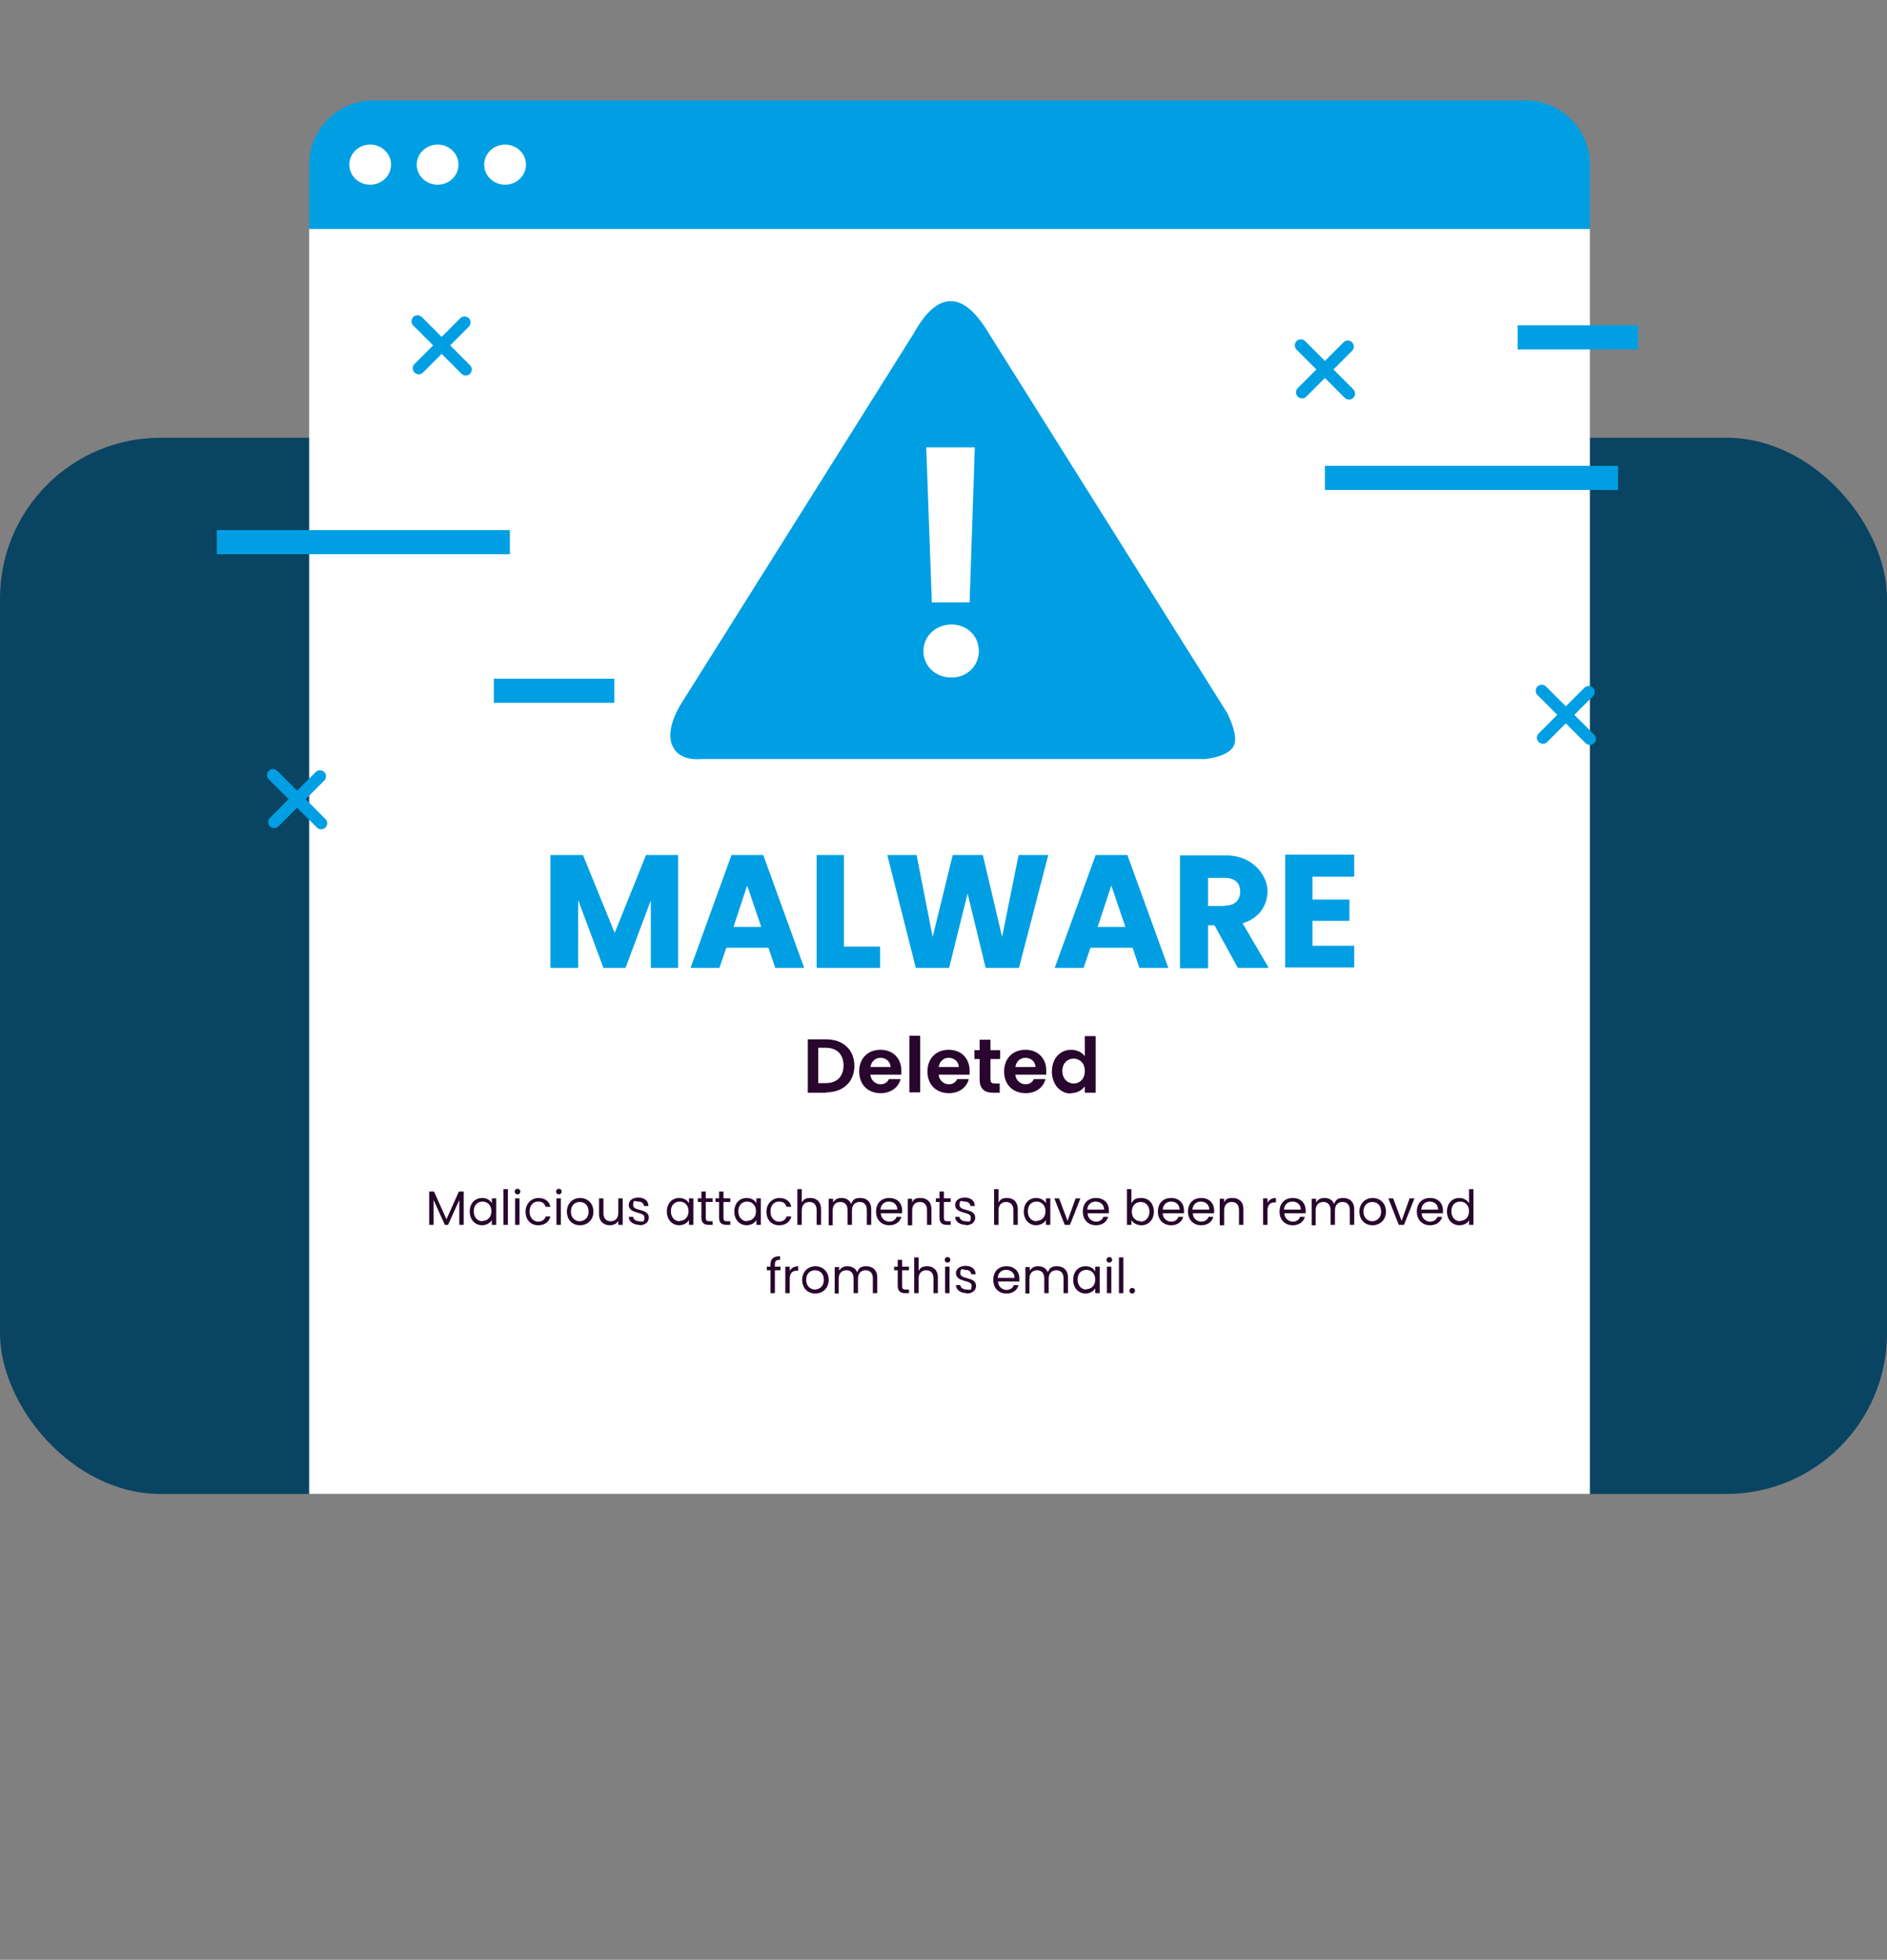
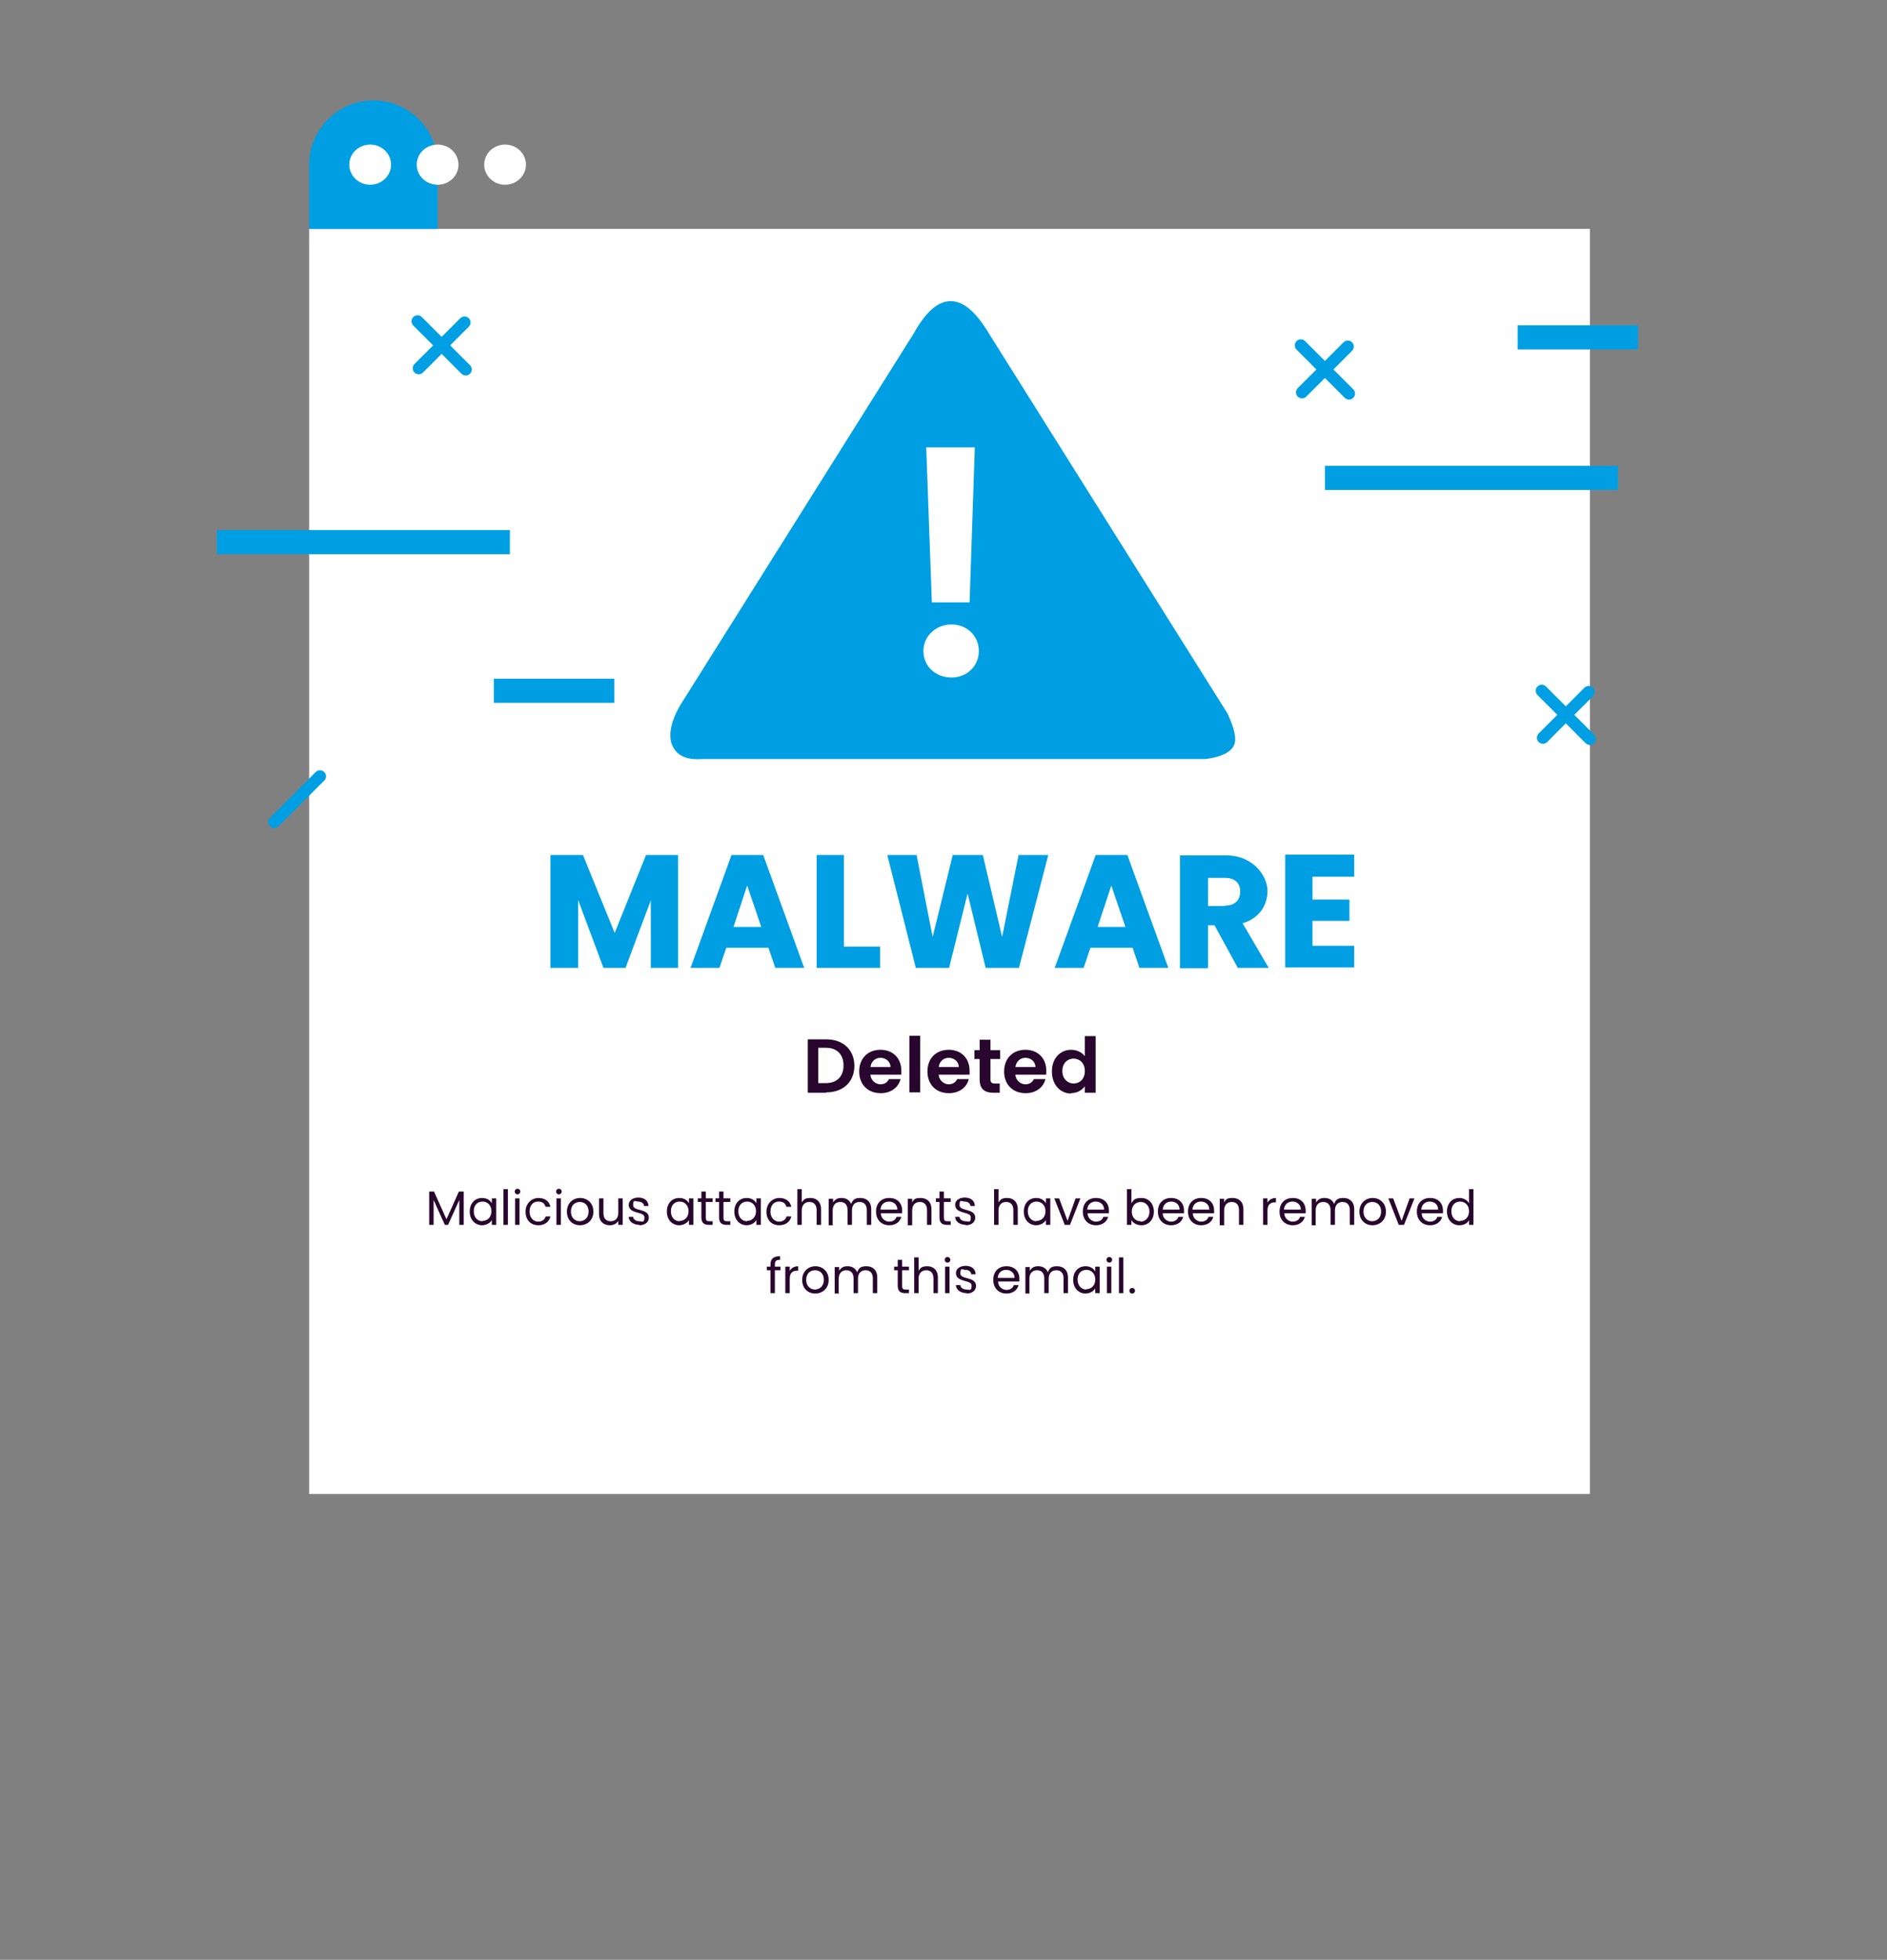
<svg xmlns="http://www.w3.org/2000/svg" id="Calque_1" version="1.1" viewBox="0 0 470 488">
  <rect x="0" y="0" width="470" height="488" fill="#808080" stroke="none" />
  <defs>
    <style>
      .st0 {
        stroke: #009fe3;
        stroke-linecap: round;
        stroke-width: 3px;
      }

      .st0, .st1, .st2 {
        fill: #009fe3;
      }

      .st1 {
        fill-rule: evenodd;
      }

      .st3 {
        fill: #fff;
      }

      .st4 {
        fill: #094462;
      }

      .st5 {
        fill: #28062d;
      }
    </style>
  </defs>
  <g id="Déclinaisons-Product-etc.">
    <g id="VAD21001---Solutions---Anti-Malware-Ransomware---v2">
      <g id="antimalware-2nd-bloc">
-         <rect id="Rectangle-Copy-5" class="st4" y="109" width="470" height="263" rx="40" ry="40" />
        <rect class="st3" x="77" y="57" width="319" height="315" />
        <path id="Deleted" class="st5" d="M205.8,272c4.2,0,7-2.6,7-6.6s-2.8-6.6-7-6.6h-4.6v13.3h4.6ZM205.7,269.7h-1.9v-8.8h1.9c2.8,0,4.4,1.7,4.4,4.4s-1.6,4.4-4.4,4.4ZM219.4,272.2c2.6,0,4.4-1.5,4.9-3.5h-2.9c-.3.7-1,1.3-2.1,1.3s-2.4-.9-2.5-2.4h7.7c0-.3,0-.7,0-1,0-3.1-2.1-5.2-5.2-5.2s-5.3,2.1-5.3,5.4,2.2,5.4,5.3,5.4ZM221.8,265.7h-5c.2-1.4,1.2-2.3,2.5-2.3s2.5.9,2.5,2.3ZM229.2,272v-14.1h-2.7v14.1h2.7ZM236.4,272.2c2.6,0,4.4-1.5,4.9-3.5h-2.9c-.3.7-1,1.3-2.1,1.3s-2.4-.9-2.5-2.4h7.7c0-.3,0-.7,0-1,0-3.1-2.1-5.2-5.2-5.2s-5.3,2.1-5.3,5.4,2.2,5.4,5.3,5.4ZM238.8,265.7h-5c.2-1.4,1.2-2.3,2.5-2.3s2.5.9,2.5,2.3ZM249,272v-2.2h-1.2c-.8,0-1.1-.3-1.1-1v-5.1h2.4v-2.2h-2.4v-2.6h-2.7v2.6h-1.3v2.2h1.3v5.1c0,2.4,1.3,3.3,3.4,3.3h1.7ZM255.5,272.2c2.6,0,4.4-1.5,4.9-3.5h-2.9c-.3.7-1,1.3-2.1,1.3s-2.4-.9-2.5-2.4h7.7c0-.3,0-.7,0-1,0-3.1-2.1-5.2-5.2-5.2s-5.3,2.1-5.3,5.4,2.2,5.4,5.3,5.4ZM257.9,265.7h-5c.2-1.4,1.2-2.3,2.5-2.3s2.5.9,2.5,2.3ZM266.7,272.2c1.7,0,2.8-.8,3.5-1.7v1.6h2.7v-14.1h-2.7v5c-.7-1-2.1-1.6-3.4-1.6-2.7,0-4.8,2.1-4.8,5.4s2.1,5.5,4.8,5.5ZM267.4,269.8c-1.4,0-2.8-1.1-2.8-3.1s1.3-3.1,2.8-3.1,2.8,1.1,2.8,3.1-1.3,3.1-2.8,3.1Z" />
        <path id="MALWARE" class="st2" d="M144,241v-16.9l6.3,16.9h5.5l6.3-16.8v16.8h6.8v-28.1h-8l-7.8,19.4-7.9-19.4h-8.1v28.1h6.8ZM179.2,241l1.7-5h10.5l1.7,5h7.2l-10.2-28.1h-7.9l-10.2,28.1h7.2ZM189.6,230.8h-6.9l3.4-10.3,3.5,10.3ZM219.2,241v-5.3h-9v-22.8h-6.8v28.1h15.8ZM236.4,241l4.6-18.5,4.5,18.5h8.3l7.3-28.1h-7.4l-4.1,20.4-4.8-20.4h-7.5l-5,20.4-4-20.4h-7.3l7.1,28.1h8.3ZM269.9,241l1.7-5h10.5l1.7,5h7.2l-10.2-28.1h-7.9l-10.2,28.1h7.2ZM280.3,230.8h-6.9l3.4-10.3,3.5,10.3ZM300.9,241v-10.6h1.6l5.8,10.6h7.7l-6.5-11.1c4.3-1.3,6.2-4.6,6.2-8.1s-3.4-8.8-10.3-8.8h-11.5v28.1h6.8ZM305.1,225.6h-4.2v-7h4.2c2.6,0,3.8,1.4,3.8,3.4s-1.2,3.5-3.8,3.5ZM337.3,241v-5.5h-10.4v-6.2h9.2v-5.3h-9.2v-5.7h10.4v-5.5h-17.2v28.1h17.2Z" />
        <path id="Maliciousattachmentshavebeenremovedfromthisemail." class="st5" d="M108,305v-6.2l2.8,6.2h.8l2.8-6.2v6.2h1.1v-8.3h-1.2l-3.1,6.9-3.1-6.9h-1.2v8.3h1.1ZM120,305.1c1.2,0,2.1-.6,2.5-1.3v1.2h1.1v-6.6h-1.1v1.2c-.4-.7-1.2-1.3-2.4-1.3-1.8,0-3.1,1.3-3.1,3.4s1.4,3.4,3.1,3.4ZM120.2,304.1c-1.2,0-2.2-.9-2.2-2.5s1-2.4,2.2-2.4,2.2.9,2.2,2.4-1,2.4-2.2,2.4ZM126.5,305v-8.9h-1.1v8.9h1.1ZM128.9,297.4c.4,0,.7-.3.7-.7s-.3-.7-.7-.7-.7.3-.7.7.3.7.7.7ZM129.4,305v-6.6h-1.1v6.6h1.1ZM134.1,305.1c1.6,0,2.7-.9,3-2.2h-1.2c-.2.8-.9,1.3-1.9,1.3s-2.1-.9-2.1-2.5.9-2.5,2.1-2.5,1.6.5,1.9,1.3h1.2c-.3-1.4-1.4-2.2-3-2.2s-3.2,1.3-3.2,3.4,1.3,3.4,3.2,3.4ZM139.2,297.4c.4,0,.7-.3.7-.7s-.3-.7-.7-.7-.7.3-.7.7.3.7.7.7ZM139.7,305v-6.6h-1.1v6.6h1.1ZM144.4,305.1c1.9,0,3.4-1.3,3.4-3.4s-1.5-3.4-3.3-3.4-3.3,1.3-3.3,3.4,1.4,3.4,3.3,3.4ZM144.4,304.1c-1.1,0-2.2-.8-2.2-2.4s1-2.4,2.2-2.4,2.2.8,2.2,2.4-1.1,2.4-2.3,2.4ZM151.9,305.1c.9,0,1.7-.4,2.1-1.1v1h1.1v-6.6h-1.1v3.6c0,1.4-.8,2.1-1.9,2.1s-1.8-.7-1.8-2v-3.7h-1.1v3.9c0,1.9,1.2,2.8,2.7,2.8ZM159.2,305.1c1.5,0,2.4-.8,2.4-1.9,0-2.4-3.9-1.5-3.9-3.1s.5-.9,1.3-.9,1.4.5,1.4,1.1h1.1c0-1.3-1-2.1-2.5-2.1s-2.4.8-2.4,1.8c0,2.4,3.9,1.6,3.9,3.1s-.5,1-1.3,1-1.5-.5-1.5-1.1h-1.1c0,1.2,1.2,2,2.7,2ZM169.1,305.1c1.2,0,2.1-.6,2.5-1.3v1.2h1.1v-6.6h-1.1v1.2c-.4-.7-1.2-1.3-2.4-1.3-1.8,0-3.1,1.3-3.1,3.4s1.4,3.4,3.1,3.4ZM169.3,304.1c-1.2,0-2.2-.9-2.2-2.5s1-2.4,2.2-2.4,2.2.9,2.2,2.4-1,2.4-2.2,2.4ZM177.5,305v-.9h-.8c-.7,0-.9-.2-.9-.9v-3.9h1.7v-.9h-1.7v-1.7h-1.1v1.7h-.9v.9h.9v3.9c0,1.3.7,1.8,1.8,1.8h1ZM181.9,305v-.9h-.8c-.7,0-.9-.2-.9-.9v-3.9h1.7v-.9h-1.7v-1.7h-1.1v1.7h-.9v.9h.9v3.9c0,1.3.7,1.8,1.8,1.8h1ZM185.9,305.1c1.2,0,2.1-.6,2.5-1.3v1.2h1.1v-6.6h-1.1v1.2c-.4-.7-1.2-1.3-2.4-1.3-1.8,0-3.1,1.3-3.1,3.4s1.4,3.4,3.1,3.4ZM186.1,304.1c-1.2,0-2.2-.9-2.2-2.5s1-2.4,2.2-2.4,2.2.9,2.2,2.4-1,2.4-2.2,2.4ZM194.1,305.1c1.6,0,2.7-.9,3-2.2h-1.2c-.2.8-.9,1.3-1.9,1.3s-2.1-.9-2.1-2.5.9-2.5,2.1-2.5,1.6.5,1.9,1.3h1.2c-.3-1.4-1.4-2.2-3-2.2s-3.2,1.3-3.2,3.4,1.3,3.4,3.2,3.4ZM199.7,305v-3.6c0-1.4.8-2.1,1.9-2.1s1.8.7,1.8,2v3.7h1.1v-3.9c0-1.9-1.2-2.8-2.6-2.8s-1.7.4-2.2,1.1v-3.3h-1.1v8.9h1.1ZM207.4,305v-3.6c0-1.4.8-2.1,1.9-2.1s1.8.7,1.8,2v3.7h1.1v-3.6c0-1.4.8-2.1,1.9-2.1s1.8.7,1.8,2v3.7h1.1v-3.9c0-1.9-1.2-2.8-2.7-2.8s-1.9.5-2.3,1.5c-.4-1-1.3-1.5-2.4-1.5s-1.6.4-2.1,1.1v-.9h-1.1v6.6h1.1ZM221.5,305.1c1.6,0,2.7-.9,3-2.1h-1.2c-.2.7-.9,1.2-1.8,1.2s-2.1-.7-2.1-2.1h5.3c0-.2,0-.4,0-.7,0-1.8-1.2-3.1-3.2-3.1s-3.3,1.3-3.3,3.4,1.4,3.4,3.3,3.4ZM223.5,301.2h-4.2c.1-1.3,1-2,2.1-2s2.1.7,2.1,2ZM227.2,305v-3.6c0-1.4.8-2.1,1.9-2.1s1.8.7,1.8,2v3.7h1.1v-3.9c0-1.9-1.2-2.8-2.7-2.8s-1.7.4-2.1,1.1v-.9h-1.1v6.6h1.1ZM236.8,305v-.9h-.8c-.7,0-.9-.2-.9-.9v-3.9h1.7v-.9h-1.7v-1.7h-1.1v1.7h-.9v.9h.9v3.9c0,1.3.7,1.8,1.8,1.8h1ZM240.5,305.1c1.5,0,2.4-.8,2.4-1.9,0-2.4-3.9-1.5-3.9-3.1s.5-.9,1.3-.9,1.4.5,1.4,1.1h1.1c0-1.3-1-2.1-2.5-2.1s-2.4.8-2.4,1.8c0,2.4,3.9,1.6,3.9,3.1s-.5,1-1.3,1-1.5-.5-1.5-1.1h-1.1c0,1.2,1.2,2,2.7,2ZM248.7,305v-3.6c0-1.4.8-2.1,1.9-2.1s1.8.7,1.8,2v3.7h1.1v-3.9c0-1.9-1.2-2.8-2.6-2.8s-1.7.4-2.2,1.1v-3.3h-1.1v8.9h1.1ZM258,305.1c1.2,0,2.1-.6,2.5-1.3v1.2h1.1v-6.6h-1.1v1.2c-.4-.7-1.2-1.3-2.4-1.3-1.8,0-3.1,1.3-3.1,3.4s1.4,3.4,3.1,3.4ZM258.2,304.1c-1.2,0-2.2-.9-2.2-2.5s1-2.4,2.2-2.4,2.2.9,2.2,2.4-1,2.4-2.2,2.4ZM266.5,305l2.6-6.6h-1.2l-2,5.6-2.1-5.6h-1.2l2.6,6.6h1.3ZM273,305.1c1.6,0,2.7-.9,3-2.1h-1.2c-.2.7-.9,1.2-1.8,1.2s-2.1-.7-2.1-2.1h5.3c0-.2,0-.4,0-.7,0-1.8-1.2-3.1-3.2-3.1s-3.3,1.3-3.3,3.4,1.4,3.4,3.3,3.4ZM275,301.2h-4.2c.1-1.3,1-2,2.1-2s2.1.7,2.1,2ZM284.3,305.1c1.8,0,3.1-1.4,3.1-3.4s-1.3-3.4-3.1-3.4-2,.6-2.5,1.3v-3.5h-1.1v8.9h1.1v-1.2c.4.7,1.3,1.3,2.5,1.3ZM284.1,304.1c-1.2,0-2.2-.9-2.2-2.4s1-2.4,2.2-2.4,2.2.9,2.2,2.4-1,2.5-2.2,2.5ZM291.7,305.1c1.6,0,2.7-.9,3-2.1h-1.2c-.2.7-.9,1.2-1.8,1.2s-2.1-.7-2.1-2.1h5.3c0-.2,0-.4,0-.7,0-1.8-1.2-3.1-3.2-3.1s-3.3,1.3-3.3,3.4,1.4,3.4,3.3,3.4ZM293.8,301.2h-4.2c.1-1.3,1-2,2.1-2s2.1.7,2.1,2ZM299.2,305.1c1.6,0,2.7-.9,3-2.1h-1.2c-.2.7-.9,1.2-1.8,1.2s-2.1-.7-2.1-2.1h5.3c0-.2,0-.4,0-.7,0-1.8-1.2-3.1-3.2-3.1s-3.3,1.3-3.3,3.4,1.4,3.4,3.3,3.4ZM301.2,301.2h-4.2c.1-1.3,1-2,2.1-2s2.1.7,2.1,2ZM304.9,305v-3.6c0-1.4.8-2.1,1.9-2.1s1.8.7,1.8,2v3.7h1.1v-3.9c0-1.9-1.2-2.8-2.7-2.8s-1.7.4-2.1,1.1v-.9h-1.1v6.6h1.1ZM315.7,305v-3.6c0-1.5.8-2,1.8-2h.3v-1.1c-1,0-1.8.5-2.1,1.2v-1.1h-1.1v6.6h1.1ZM322,305.1c1.6,0,2.7-.9,3-2.1h-1.2c-.2.7-.9,1.2-1.8,1.2s-2.1-.7-2.1-2.1h5.3c0-.2,0-.4,0-.7,0-1.8-1.2-3.1-3.2-3.1s-3.3,1.3-3.3,3.4,1.4,3.4,3.3,3.4ZM324,301.2h-4.2c.1-1.3,1-2,2.1-2s2.1.7,2.1,2ZM327.7,305v-3.6c0-1.4.8-2.1,1.9-2.1s1.8.7,1.8,2v3.7h1.1v-3.6c0-1.4.8-2.1,1.9-2.1s1.8.7,1.8,2v3.7h1.1v-3.9c0-1.9-1.2-2.8-2.7-2.8s-1.9.5-2.3,1.5c-.4-1-1.3-1.5-2.4-1.5s-1.6.4-2.1,1.1v-.9h-1.1v6.6h1.1ZM341.8,305.1c1.9,0,3.4-1.3,3.4-3.4s-1.5-3.4-3.3-3.4-3.3,1.3-3.3,3.4,1.4,3.4,3.3,3.4ZM341.8,304.1c-1.1,0-2.2-.8-2.2-2.4s1-2.4,2.2-2.4,2.2.8,2.2,2.4-1.1,2.4-2.3,2.4ZM349.7,305l2.6-6.6h-1.2l-2,5.6-2.1-5.6h-1.2l2.6,6.6h1.3ZM356.2,305.1c1.6,0,2.7-.9,3-2.1h-1.2c-.2.7-.9,1.2-1.8,1.2s-2.1-.7-2.1-2.1h5.3c0-.2,0-.4,0-.7,0-1.8-1.2-3.1-3.2-3.1s-3.3,1.3-3.3,3.4,1.4,3.4,3.3,3.4ZM358.2,301.2h-4.2c.1-1.3,1-2,2.1-2s2.1.7,2.1,2ZM363.5,305.1c1.2,0,2.1-.6,2.4-1.3v1.2h1.1v-8.9h-1.1v3.5c-.5-.8-1.4-1.3-2.4-1.3-1.8,0-3.1,1.3-3.1,3.4s1.4,3.4,3.1,3.4ZM363.7,304.1c-1.2,0-2.2-.9-2.2-2.5s1-2.4,2.2-2.4,2.2.9,2.2,2.4-1,2.4-2.2,2.4ZM193,322v-5.7h1.4v-.9h-1.4v-.5c0-.9.3-1.2,1.3-1.2v-.9c-1.7,0-2.4.7-2.4,2.1v.5h-.9v.9h.9v5.7h1.1ZM196.7,322v-3.6c0-1.5.8-2,1.8-2h.3v-1.1c-1,0-1.8.5-2.1,1.2v-1.1h-1.1v6.6h1.1ZM203,322.1c1.9,0,3.4-1.3,3.4-3.4s-1.5-3.4-3.3-3.4-3.3,1.3-3.3,3.4,1.4,3.4,3.3,3.4ZM203,321.1c-1.1,0-2.2-.8-2.2-2.4s1-2.4,2.2-2.4,2.2.8,2.2,2.4-1.1,2.4-2.3,2.4ZM208.9,322v-3.6c0-1.4.8-2.1,1.9-2.1s1.8.7,1.8,2v3.7h1.1v-3.6c0-1.4.8-2.1,1.9-2.1s1.8.7,1.8,2v3.7h1.1v-3.9c0-1.9-1.2-2.8-2.7-2.8s-1.9.5-2.3,1.5c-.4-1-1.3-1.5-2.4-1.5s-1.6.4-2.1,1.1v-.9h-1.1v6.6h1.1ZM226.4,322v-.9h-.8c-.7,0-.9-.2-.9-.9v-3.9h1.7v-.9h-1.7v-1.7h-1.1v1.7h-.9v.9h.9v3.9c0,1.3.7,1.8,1.8,1.8h1ZM228.8,322v-3.6c0-1.4.8-2.1,1.9-2.1s1.8.7,1.8,2v3.7h1.1v-3.9c0-1.9-1.2-2.8-2.6-2.8s-1.7.4-2.2,1.1v-3.3h-1.1v8.9h1.1ZM236,314.4c.4,0,.7-.3.7-.7s-.3-.7-.7-.7-.7.3-.7.7.3.7.7.7ZM236.5,322v-6.6h-1.1v6.6h1.1ZM240.7,322.1c1.5,0,2.4-.8,2.4-1.9,0-2.4-3.9-1.5-3.9-3.1s.5-.9,1.3-.9,1.4.5,1.4,1.1h1.1c0-1.3-1-2.1-2.5-2.1s-2.4.8-2.4,1.8c0,2.4,3.9,1.6,3.9,3.1s-.5,1-1.3,1-1.5-.5-1.5-1.1h-1.1c0,1.2,1.2,2,2.7,2ZM250.7,322.1c1.6,0,2.7-.9,3-2.1h-1.2c-.2.7-.9,1.2-1.8,1.2s-2.1-.7-2.1-2.1h5.3c0-.2,0-.4,0-.7,0-1.8-1.2-3.1-3.2-3.1s-3.3,1.3-3.3,3.4,1.4,3.4,3.3,3.4ZM252.7,318.2h-4.2c.1-1.3,1-2,2.1-2s2.1.7,2.1,2ZM256.4,322v-3.6c0-1.4.8-2.1,1.9-2.1s1.8.7,1.8,2v3.7h1.1v-3.6c0-1.4.8-2.1,1.9-2.1s1.8.7,1.8,2v3.7h1.1v-3.9c0-1.9-1.2-2.8-2.7-2.8s-1.9.5-2.3,1.5c-.4-1-1.3-1.5-2.4-1.5s-1.6.4-2.1,1.1v-.9h-1.1v6.6h1.1ZM270.3,322.1c1.2,0,2.1-.6,2.5-1.3v1.2h1.1v-6.6h-1.1v1.2c-.4-.7-1.2-1.3-2.4-1.3-1.8,0-3.1,1.3-3.1,3.4s1.4,3.4,3.1,3.4ZM270.6,321.1c-1.2,0-2.2-.9-2.2-2.5s1-2.4,2.2-2.4,2.2.9,2.2,2.4-1,2.4-2.2,2.4ZM276.3,314.4c.4,0,.7-.3.7-.7s-.3-.7-.7-.7-.7.3-.7.7.3.7.7.7ZM276.8,322v-6.6h-1.1v6.6h1.1ZM279.8,322v-8.9h-1.1v8.9h1.1ZM282,322.1c.4,0,.7-.3.7-.7s-.3-.7-.7-.7-.7.3-.7.7.3.7.7.7Z" />
-         <path id="Rectangle" class="st1" d="M93,25h287c8.8,0,16,7.2,16,16v16H77v-16c0-8.8,7.2-16,16-16Z" />
+         <path id="Rectangle" class="st1" d="M93,25c8.8,0,16,7.2,16,16v16H77v-16c0-8.8,7.2-16,16-16Z" />
        <g id="Group-3">
          <ellipse id="Oval" class="st3" cx="92.2" cy="41" rx="5.2" ry="5" />
          <ellipse id="Oval-Copy" class="st3" cx="109" cy="41" rx="5.2" ry="5" />
          <ellipse id="Oval-Copy-3" class="st3" cx="125.8" cy="41" rx="5.2" ry="5" />
        </g>
        <g id="Group-Copy">
          <line id="Line-3" class="st0" x1="335.7" y1="86.3" x2="324.3" y2="97.7" />
          <line id="Line-3-Copy" class="st0" x1="324" y1="86" x2="336" y2="98" />
        </g>
        <g id="Group-Copy-2">
          <line id="Line-31" data-name="Line-3" class="st0" x1="115.7" y1="80.3" x2="104.3" y2="91.7" />
          <line id="Line-3-Copy1" data-name="Line-3-Copy" class="st0" x1="104" y1="80" x2="116" y2="92" />
        </g>
        <g id="Group-Copy-3">
          <line id="Line-32" data-name="Line-3" class="st0" x1="395.7" y1="172.3" x2="384.3" y2="183.7" />
          <line id="Line-3-Copy2" data-name="Line-3-Copy" class="st0" x1="384" y1="172" x2="396" y2="184" />
        </g>
        <g id="Group-Copy-4">
          <line id="Line-33" data-name="Line-3" class="st0" x1="79.7" y1="193.3" x2="68.3" y2="204.7" />
-           <line id="Line-3-Copy3" data-name="Line-3-Copy" class="st0" x1="68" y1="193" x2="80" y2="205" />
        </g>
        <rect id="Rectangle1" data-name="Rectangle" class="st2" x="54" y="132" width="73" height="6" />
        <rect id="Rectangle-Copy-4" class="st2" x="123" y="169" width="30" height="6" />
        <rect id="Rectangle-Copy-6" class="st2" x="378" y="81" width="30" height="6" />
        <rect id="Rectangle-Copy" class="st2" x="330" y="116" width="73" height="6" />
        <g id="Group">
          <path id="Path-23" class="st1" d="M167.5,185.8c-1.1-2.6-.5-5.9,1.8-10l58.3-92.8c3-5.4,6.1-8.1,9.3-8,3.2,0,6.4,2.9,9.7,8.5l59.1,94.1c1.8,3.8,2.4,6.5,1.6,8.1s-3.1,2.8-7,3.3h-125.4c-3.8.3-6.3-.8-7.4-3.3Z" />
          <path id="_x21_" class="st3" d="M241.5,150l1.3-38.6h-12.1l1.4,38.6h9.4ZM237,168.7c3.9,0,6.8-2.9,6.8-6.6s-2.9-6.6-6.8-6.6-7,2.9-7,6.6,2.9,6.6,7,6.6Z" />
        </g>
      </g>
    </g>
  </g>
</svg>